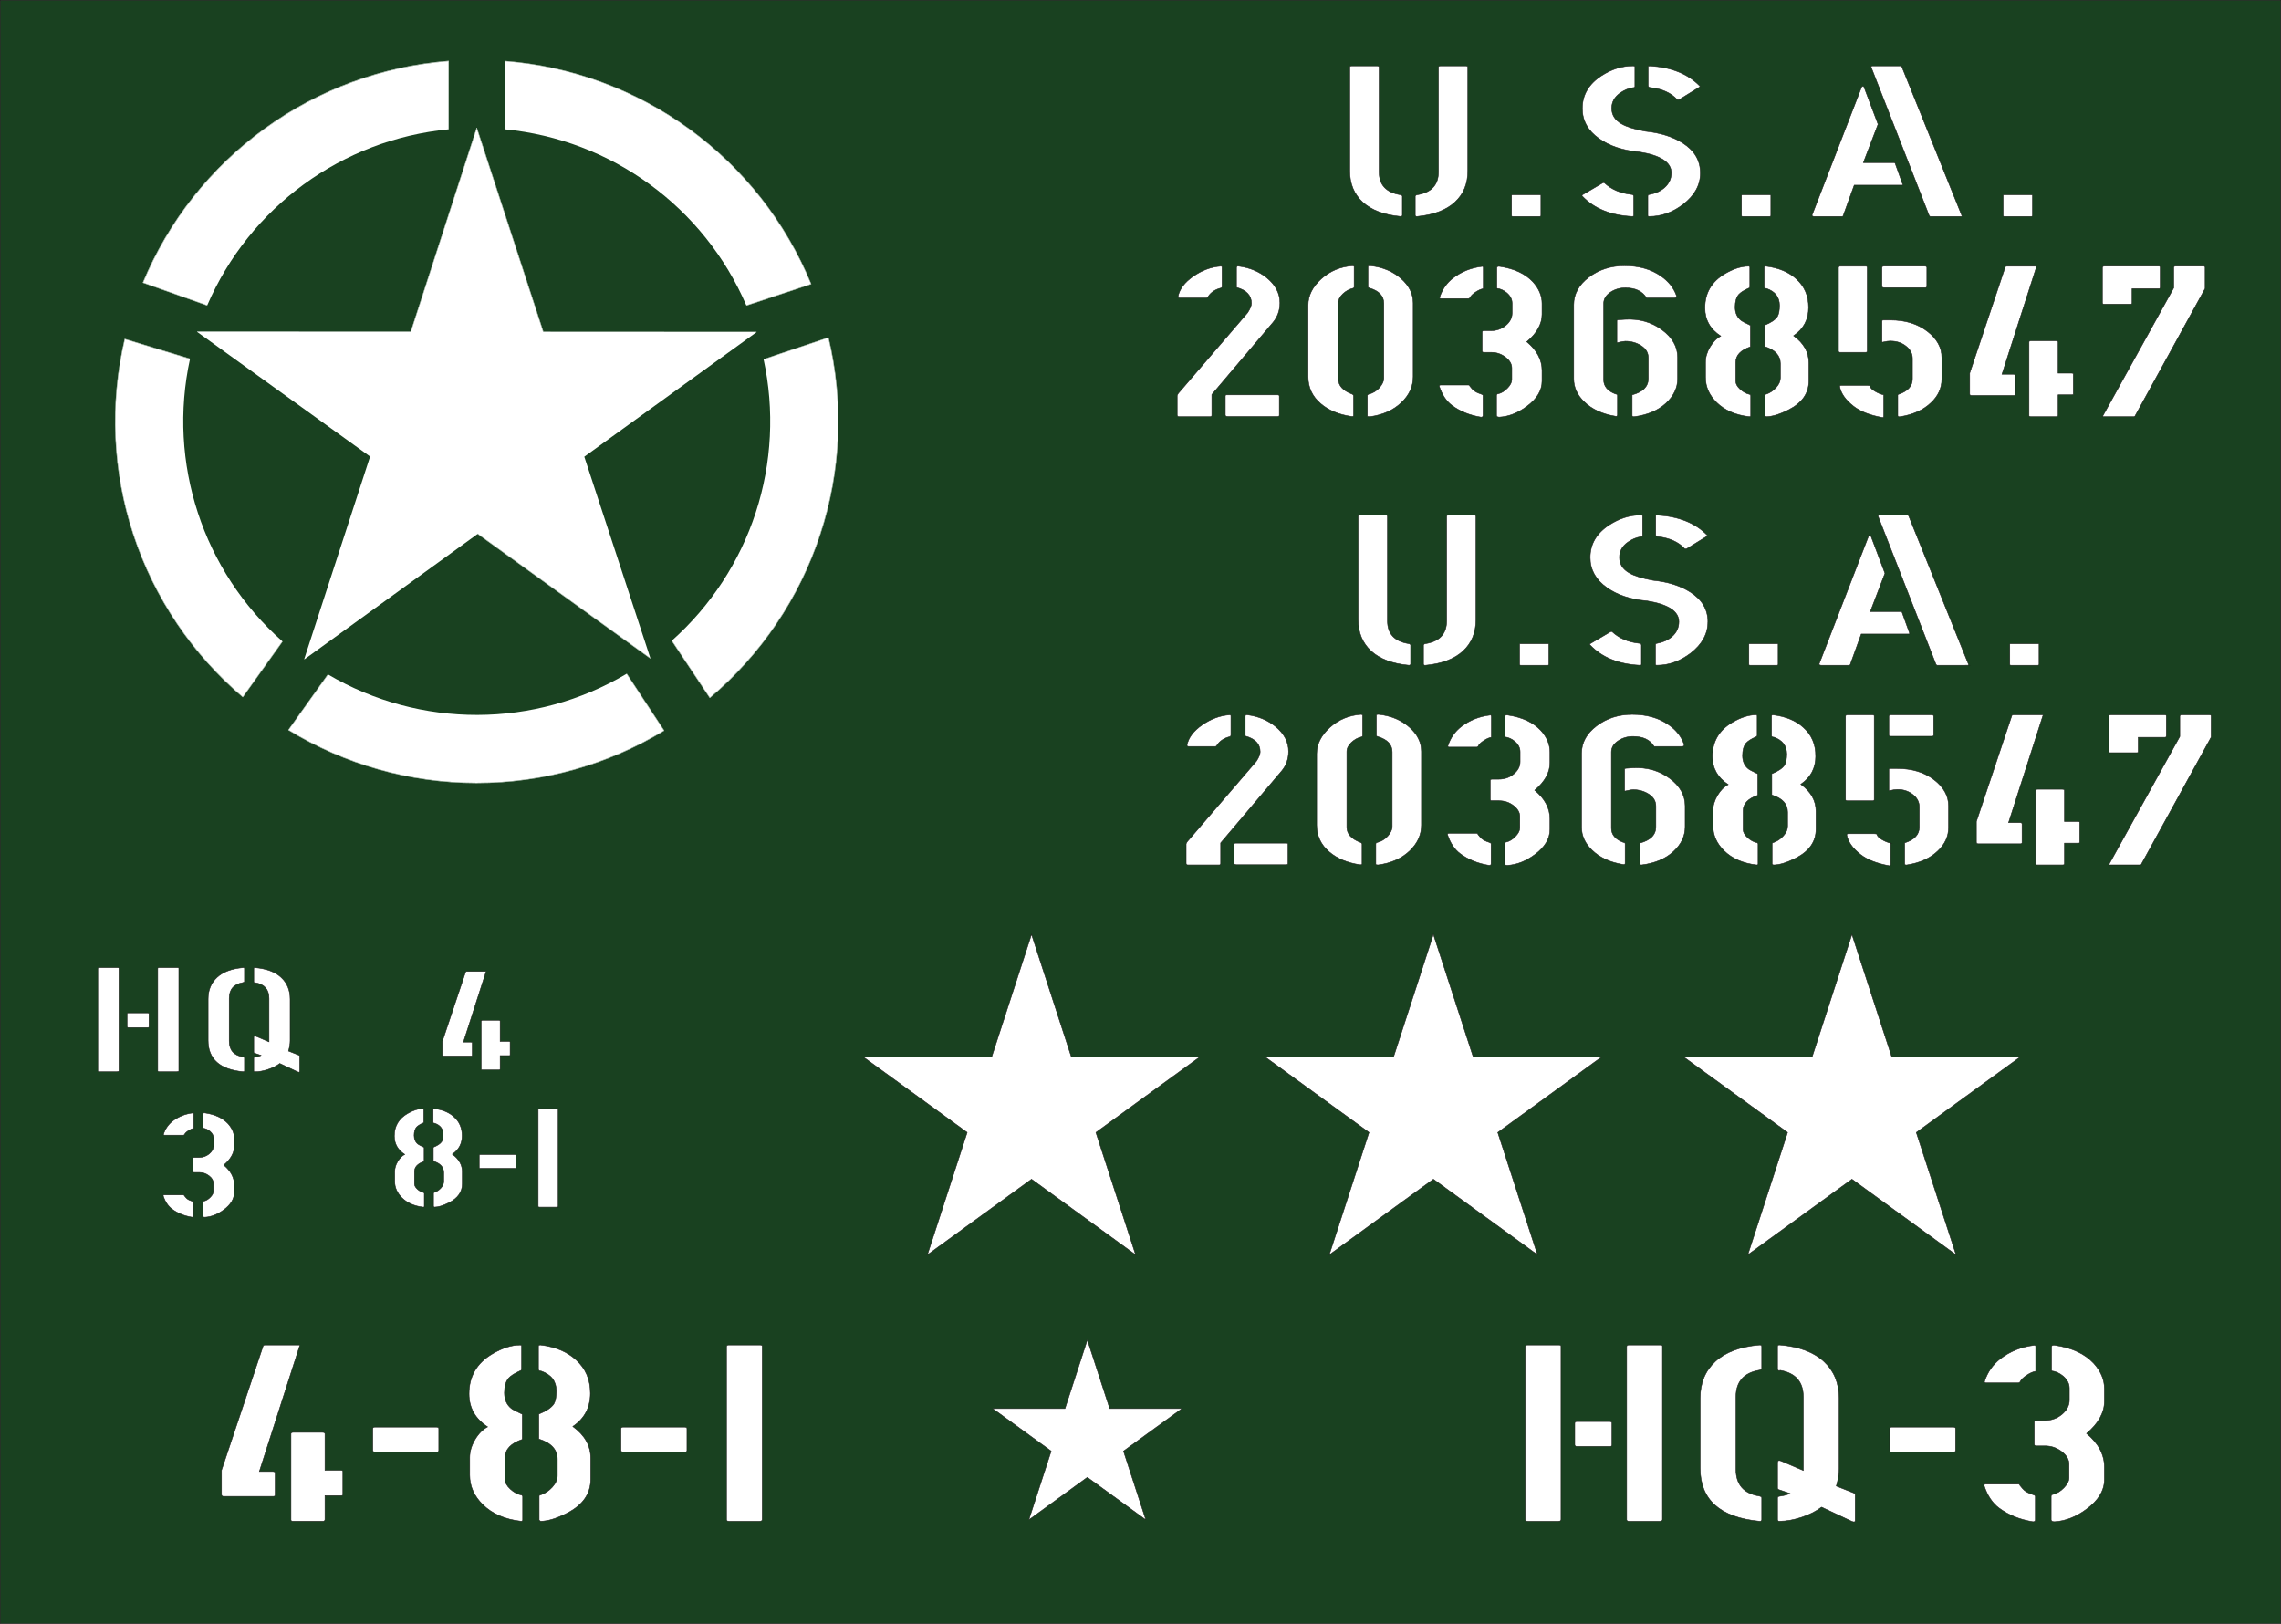
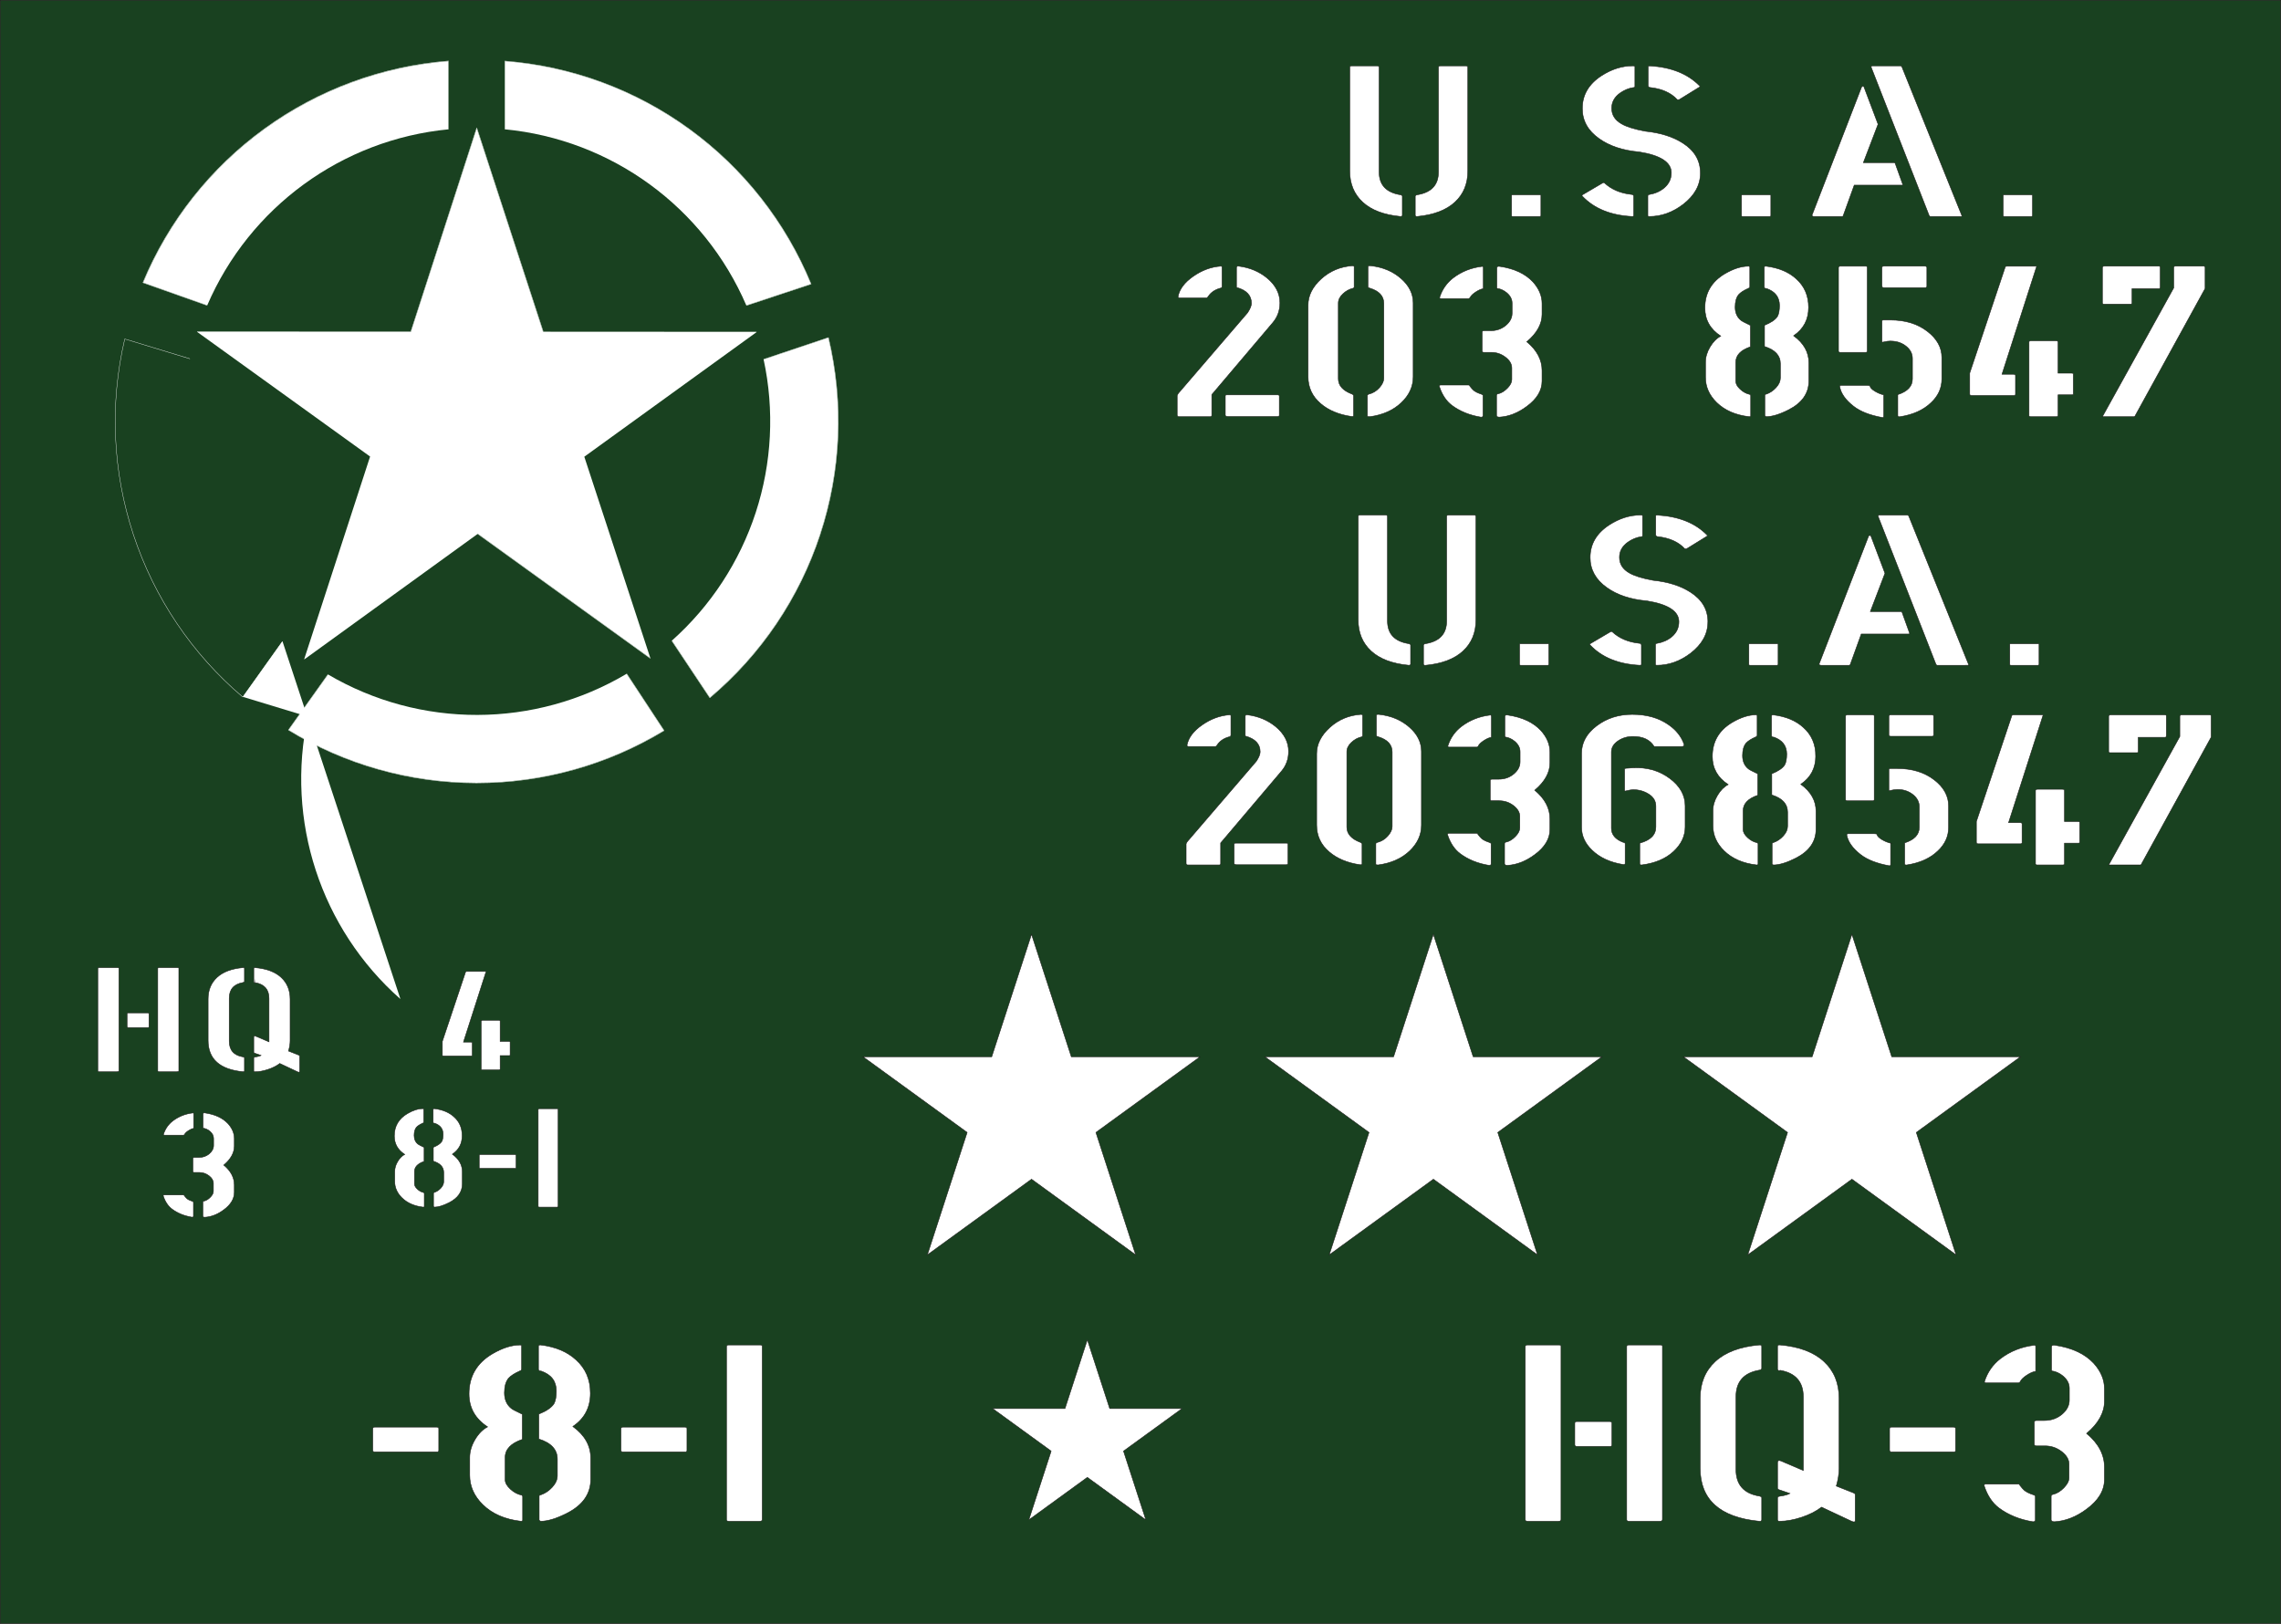
<svg xmlns="http://www.w3.org/2000/svg" id="Layer_2" data-name="Layer 2" viewBox="0 0 996.67 709.51">
  <rect x="0" y="0" width="996.67" height="709.51" fill="#808080" stroke="none" />
  <defs>
    <style>
      .cls-1 {
        stroke-linejoin: bevel;
      }

      .cls-1, .cls-2, .cls-3 {
        stroke: #1a1a18;
        stroke-width: .22px;
      }

      .cls-1, .cls-4, .cls-3 {
        fill: #fff;
      }

      .cls-2 {
        fill: #194120;
      }

      .cls-2, .cls-3 {
        stroke-miterlimit: 22.93;
      }

      .cls-3 {
        fill-rule: evenodd;
      }
    </style>
  </defs>
  <g id="Layer_1-2" data-name="Layer 1">
    <rect class="cls-2" x=".11" y=".11" width="996.45" height="709.3" />
    <g>
-       <path class="cls-3" d="M128.18,625.89h12.77c.7,0,1.05.22,1.05.66v15.91h6.91c.6,0,.9.15.9.44v10.31c0,.22-.25.33-.75.33h-7.06v10.42c0,.51-.3.77-.9.77h-13.07c-.6,0-.9-.18-.9-.55v-37.64c0-.44.35-.66,1.05-.66h0ZM96.79,653.1v-10.66l18.18-54.3c.1-.29.4-.44.9-.44h14.87c.3,0,.35.18.15.55l-17.57,54.75h5.86c.7,0,1.05.22,1.05.66v9.55c0,.44-.25.66-.75.66h-21.78c-.6,0-.9-.26-.9-.77Z" />
      <path class="cls-3" d="M162.88,633.68v-9.33c0-.51.3-.77.9-.77h26.89c.7,0,1.05.22,1.05.66v9.55c0,.44-.25.66-.75.66h-27.19c-.6,0-.9-.26-.9-.77Z" />
      <path class="cls-3" d="M257.96,608.81c0,6.22-2.55,11.05-7.66,14.5,5.21,3.8,7.81,8.41,7.81,13.84v9.24c0,6.36-3.45,11.3-10.36,14.83-4.61,2.34-8.46,3.51-11.57,3.51l-.6-.44v-10.55c0-.29.25-.48.75-.55,1.9-.66,3.58-1.79,5.03-3.4,1.45-1.61,2.18-3.26,2.18-4.96v-7.24c0-4.17-2.7-7.11-8.11-8.8v-10.88c3.3-1.32,5.51-2.82,6.61-4.5.7-1.24,1.05-3.11,1.05-5.6,0-4.26-2.2-7.15-6.61-8.69-.8,0-1.2-.26-1.2-.77v-10.11c0-.37.3-.55.9-.55,6.51.8,11.67,2.96,15.47,6.47,4.21,3.75,6.31,8.61,6.31,14.63h0ZM228.22,617.97v10.99c-5.01,1.7-7.51,4.33-7.51,7.94v9.67c0,1.32.75,2.69,2.25,4.08,1.5,1.39,3.1,2.27,4.81,2.63.4.07.6.33.6.77v10.24c0,.29-.25.44-.75.44-7.01-.8-12.57-3.24-16.67-7.26-3.81-3.75-5.71-8.03-5.71-12.87v-7.7c0-2.65.78-5.27,2.33-7.88,1.55-2.6,3.38-4.44,5.48-5.54-5.41-3.53-8.11-8.34-8.11-14.43,0-7.63,3.4-13.46,10.21-17.48,4.41-2.58,8.46-3.86,12.17-3.86.4,0,.6.18.6.55v9.91c0,.44-.25.73-.75.88-2.3,1.02-3.96,2.08-4.96,3.18-1.2,1.46-1.8,3.6-1.8,6.38,0,2.94,1,5.21,3,6.82.4.37,2,1.21,4.81,2.54Z" />
      <path class="cls-3" d="M271.33,633.68v-9.33c0-.51.3-.77.9-.77h26.89c.7,0,1.05.22,1.05.66v9.55c0,.44-.25.66-.75.66h-27.19c-.6,0-.9-.26-.9-.77Z" />
      <path class="cls-3" d="M332.01,664.73h-13.52c-.7,0-1.05-.22-1.05-.66v-75.6c0-.51.3-.77.9-.77h13.82c.6,0,.9.18.9.55v75.71c0,.51-.35.77-1.05.77Z" />
      <path class="cls-3" d="M681.03,664.73h-13.52c-.7,0-1.05-.22-1.05-.66v-75.6c0-.51.3-.77.9-.77h13.82c.6,0,.9.18.9.55v75.71c0,.51-.35.77-1.05.77h0ZM688.09,631.26v-9.33c0-.51.3-.77.9-.77h14.27c.7,0,1.05.22,1.05.66v9.55c0,.44-.25.66-.75.66h-14.57c-.6,0-.9-.26-.9-.77h0ZM725.34,664.73h-13.52c-.7,0-1.05-.22-1.05-.66v-75.6c0-.51.3-.77.9-.77h13.82c.6,0,.9.18.9.55v75.71c0,.51-.35.77-1.05.77Z" />
      <path class="cls-3" d="M768.72,598.71c-6.81,1.17-10.21,5.05-10.21,11.67v31.67c0,6.67,3.4,10.57,10.21,11.67.7.15,1.05.4,1.05.77v9.58c0,.51-.35.73-1.05.66-17.22-1.68-25.84-9.42-25.84-23.22v-30.58c0-6.6,2.2-11.94,6.61-16.02,4.41-4.08,10.82-6.47,19.23-7.21.7-.07,1.05.15,1.05.66v9.58c0,.37-.35.62-1.05.77h0ZM777.73,598.78v.22c-.7-.07-1.05-.35-1.05-.79v-9.84c0-.53.35-.75,1.05-.68,8.41.73,14.82,3.15,19.23,7.24,4.41,4.08,6.61,9.45,6.61,16.07v30.72c0,2.29-.4,4.83-1.2,7.63l7.51,2.98c.5.22.75.48.75.77v11.28c0,.73-.55.84-1.65.33l-13.07-6.14c-2.3,1.79-5.21,3.27-8.71,4.43-3.5,1.15-6.66,1.72-9.46,1.72-.7.07-1.05-.15-1.05-.66v-9.51c0-.44.35-.69,1.05-.77,2-.27,3.45-.68,4.36-1.19l-4.51-1.54c-.6-.15-.9-.4-.9-.77v-11.14c0-.8.4-1.1,1.2-.88l10.06,4.28v-32.15c0-6.58-3.4-10.46-10.21-11.63Z" />
      <path class="cls-3" d="M825.64,633.68v-9.33c0-.51.3-.77.9-.77h26.89c.7,0,1.05.22,1.05.66v9.55c0,.44-.25.66-.75.66h-27.19c-.6,0-.9-.26-.9-.77Z" />
      <path class="cls-3" d="M889.48,588.36c0-.37-.2-.55-.6-.55-5.61.66-10.56,2.63-14.87,5.93-3.3,2.56-5.61,5.89-6.91,9.98,0,.37.25.55.75.55h13.97c.4,0,.7-.18.9-.55.4-.88,1.35-1.81,2.85-2.8,1.5-.99,2.8-1.55,3.91-1.7v-10.86h0ZM896.39,599.04v-10.46c0-.66.5-.91,1.5-.77,7.41,1.1,13.07,3.73,16.97,7.92,3.1,3.44,4.66,7.13,4.66,11.08v5.5c0,4.97-2.6,9.67-7.81,14.06,5.21,4.32,7.81,9.24,7.81,14.72v5.39c0,4.83-2.6,9.14-7.81,12.97-4.51,3.36-9.16,5.19-13.97,5.49-1,0-1.5-.29-1.5-.88v-10.2c0-.51.3-.8.9-.88,1.6-.37,3.15-1.32,4.66-2.85,1.5-1.54,2.25-3,2.25-4.39v-5.93c0-2.05-1.08-3.9-3.23-5.54-2.15-1.65-4.58-2.47-7.29-2.47h-3.76c-.6,0-.9-.26-.9-.77v-9.66c0-.44.35-.66,1.05-.66h3.3c3,0,5.58-.9,7.74-2.69,2.15-1.81,3.23-3.88,3.23-6.24v-5.18c0-1.98-.9-3.73-2.7-5.29-1.6-1.32-3.3-2.08-5.11-2.3h0ZM889.33,664.18c0,.51-.35.77-1.05.77-5.81-.95-10.76-2.96-14.87-6.03-2.9-2.19-5.06-5.45-6.46-9.77,0-.44.25-.66.75-.66h13.97c.6,0,.9.18.9.55.8,1.02,1.45,1.76,1.95,2.19.9.73,2.15,1.35,3.76,1.87.7.22,1.05.48,1.05.77v10.31Z" />
      <polygon class="cls-1" points="475.11 585.42 484.88 615.49 516.49 615.49 490.91 634.07 500.68 664.14 475.11 645.55 449.53 664.14 459.3 634.07 433.72 615.49 465.34 615.49 475.11 585.42" />
    </g>
    <g>
      <g>
        <path class="cls-4" d="M143.26,294.75l.06.04-.04.06s-.04-.02-.06-.04l.04-.07Z" />
        <path class="cls-4" d="M273.92,294.52s-.04.03-.06.04l-.04-.06.06-.04.04.06Z" />
      </g>
      <g>
        <path class="cls-4" d="M293.63,280.01l.04.06s-.04.03-.05.04l-.05-.06.06-.04Z" />
        <path class="cls-4" d="M333.81,157.03l-.06.02-.02-.07.07-.02s0,.05.01.07Z" />
      </g>
      <g>
-         <path class="cls-4" d="M90.41,133.36l.07.02-.03.07-.07-.03s.02-.04.03-.06Z" />
        <path class="cls-4" d="M196.04,56.43h-.08v-.07s.05,0,.07,0v.08Z" />
      </g>
      <g>
        <path class="cls-4" d="M82.89,156.75l.08.02-.02.07-.07-.02s0-.05.01-.07Z" />
        <path class="cls-4" d="M123.4,280.34l-.05.06s-.04-.03-.05-.05l.04-.05.06.04Z" />
      </g>
      <g>
        <path class="cls-4" d="M220.59,56.36s.05,0,.07,0v.07h-.08v-.08Z" />
        <path class="cls-4" d="M326.27,133.46l-.07.03-.02-.07.06-.02s.02.04.03.06Z" />
      </g>
      <path class="cls-4" d="M196.04,26.73s-.06,0-.08,0c-29,2.28-56.78,12.51-80.33,29.59s-41.9,40.3-53.08,67.15c-.01.03-.02.05-.04.08l-.07-.04-.07-.03c11.18-26.91,29.57-50.18,53.17-67.3,23.59-17.11,51.42-27.35,80.48-29.62v.08s.01.07.01.07Z" />
      <path class="cls-4" d="M106.14,304.54l-.05.06-.05.06c-22.18-18.83-38.72-43.38-47.83-71.02-9.11-27.63-10.41-57.21-3.78-85.53h.07s.08.03.08.03c0,.03-.01.05-.02.08-6.61,28.28-5.3,57.81,3.8,85.38,9.09,27.58,25.59,52.09,47.73,70.89.02.01.04.04.06.05Z" />
      <path class="cls-4" d="M354.51,124.1l-.07.03-.07.03s-.02-.05-.03-.07c-11.11-27.02-29.46-50.38-53.08-67.58-23.62-17.2-51.49-27.48-80.6-29.77-.03,0-.05,0-.08,0v-.08s0-.07,0-.07c29.18,2.27,57.11,12.58,80.77,29.81,23.65,17.23,42.04,40.64,53.15,67.71Z" />
      <path class="cls-4" d="M358.44,233.58c-9.16,27.84-25.85,52.53-48.25,71.42l-.05-.06-.05-.06s.04-.04.06-.06c22.35-18.86,38.99-43.51,48.14-71.28,9.15-27.78,10.4-57.5,3.63-85.95,0-.03-.01-.06-.02-.08h.07s.08-.04.08-.04c6.8,28.5,5.55,58.28-3.61,86.11Z" />
      <path class="cls-4" d="M290.22,319.33c-24.7,14.97-53.02,22.88-81.91,22.88-.08,0-.17,0-.26,0-28.97-.04-57.36-8.05-82.09-23.15l.04-.06.04-.07s.05.03.07.04c24.7,15.06,53.03,23.04,81.95,23.09h.26c28.84,0,57.1-7.89,81.77-22.82.02-.01.04-.03.06-.04l.04.06.04.07Z" />
      <polygon class="cls-4" points="237.47 145 237.39 145.02 237.32 145.04 208.31 56.09 208.24 55.87 208.31 55.85 208.39 55.83 237.45 144.94 237.47 145" />
      <polygon class="cls-4" points="208.39 55.87 208.31 56.09 179.55 145.01 179.47 144.99 179.4 144.97 179.43 144.91 208.24 55.83 208.31 55.85 208.39 55.87" />
      <g>
        <polygon class="cls-4" points="255.31 199.57 255.27 199.6 255.23 199.54 255.3 199.52 255.31 199.57" />
        <polygon class="cls-4" points="284.16 287.61 284.11 287.68 284.04 287.7 283.96 287.46 284.16 287.61" />
      </g>
      <polygon class="cls-4" points="284.16 287.61 284.11 287.68 284.07 287.73 208.66 233.34 208.61 233.3 208.66 233.24 208.7 233.17 283.96 287.46 284.16 287.61" />
      <g>
        <polygon class="cls-4" points="161.8 199.47 161.75 199.53 161.71 199.49 161.73 199.44 161.8 199.47" />
        <polygon class="cls-4" points="179.47 144.91 179.47 144.99 179.4 144.97 179.43 144.91 179.47 144.91" />
      </g>
      <g>
        <polygon class="cls-4" points="161.8 199.47 161.75 199.53 161.71 199.49 161.73 199.44 161.8 199.47" />
        <polygon class="cls-4" points="208.7 233.3 208.66 233.34 208.61 233.3 208.66 233.24 208.7 233.3" />
      </g>
      <g>
        <polygon class="cls-4" points="237.45 144.94 237.47 145 237.39 145.02 237.39 144.94 237.45 144.94" />
        <polygon class="cls-4" points="255.31 199.57 255.27 199.6 255.23 199.54 255.3 199.52 255.31 199.57" />
      </g>
      <rect class="cls-4" x="220.51" y="26.65" width=".15" height="29.78" />
-       <polygon class="cls-4" points="196.11 56.43 195.96 56.43 195.96 56.36 195.95 26.74 195.95 26.66 196.11 26.66 196.11 56.43" />
      <polygon class="cls-4" points="82.99 156.69 82.96 156.77 82.94 156.84 82.87 156.82 54.56 148.21 54.48 148.19 54.51 148.12 54.53 148.05 82.99 156.69" />
      <g>
        <path class="cls-4" d="M90.41,133.36l-27.86-9.88c11.18-26.86,29.52-50.08,53.08-67.15s51.33-27.31,80.33-29.59v29.62s0,.07,0,.07h.08v.07c-46.59,4.48-87.02,33.98-105.52,76.98l-.07-.03.03-.07-.07-.02Z" />
        <polygon class="cls-4" points="90.48 133.38 90.45 133.45 90.42 133.52 62.41 123.6 62.44 123.52 62.46 123.45 62.55 123.48 90.41 133.36 90.48 133.38" />
      </g>
      <polygon class="cls-4" points="362 147.56 361.93 147.58 333.81 157.03 333.74 157.05 333.72 156.98 333.69 156.9 361.95 147.42 361.98 147.49 362 147.56" />
      <polygon class="cls-4" points="354.47 124.2 326.23 133.56 326.2 133.49 326.18 133.42 326.24 133.4 354.34 124.09 354.42 124.06 354.44 124.13 354.47 124.2" />
      <polygon class="cls-4" points="290.25 319.21 290.18 319.26 290.13 319.3 290.08 319.23 273.86 294.55 273.82 294.5 273.88 294.45 273.94 294.41 290.25 319.21" />
      <polygon class="cls-4" points="310.2 304.89 310.14 304.93 310.08 304.97 293.51 280.09 293.57 280.05 293.63 280.01 293.67 280.07 310.16 304.82 310.2 304.89" />
      <g>
-         <path class="cls-4" d="M123.45,280.28l-.05.06-.06-.04-.04.05-17.21,24.14c-22.13-18.8-38.63-43.31-47.73-70.89-9.09-27.58-10.41-57.1-3.8-85.38l28.31,8.61.07.02.02-.07h.07c-9.92,45.42,5.56,92.75,40.41,123.51Z" />
+         <path class="cls-4" d="M123.45,280.28l-.05.06-.06-.04-.04.05-17.21,24.14l28.31,8.61.07.02.02-.07h.07c-9.92,45.42,5.56,92.75,40.41,123.51Z" />
        <polygon class="cls-4" points="123.46 280.39 106.16 304.64 106.09 304.59 106.04 304.55 106.09 304.49 123.3 280.35 123.33 280.3 123.4 280.34 123.46 280.39" />
      </g>
      <g>
        <polygon class="cls-4" points="330.57 145.13 255.31 199.57 255.3 199.52 255.23 199.54 255.27 199.6 255.31 199.57 284.19 287.65 284.11 287.68 284.16 287.61 283.96 287.46 208.7 233.17 208.66 233.24 208.61 233.3 208.66 233.34 133.03 288.09 132.92 288.01 161.71 199.49 161.75 199.53 161.8 199.47 161.73 199.44 161.71 199.49 86.1 145 86.14 144.87 179.43 144.91 179.4 144.97 179.47 144.99 179.55 145.01 208.31 56.09 237.32 145.04 237.39 145.02 237.47 145 237.45 144.94 330.53 144.99 330.57 145.13" />
        <path class="cls-4" d="M220.58,56.5v-.07h.08v-29.69c29.12,2.29,56.99,12.57,80.6,29.77,23.62,17.2,41.96,40.56,53.08,67.58l-28.1,9.31-.06.02.02.07-.07.03c-18.49-43.02-58.94-72.54-105.55-77.02Z" />
        <path class="cls-4" d="M358.3,233.53c-9.15,27.77-25.79,52.43-48.14,71.28l-16.49-24.75-.04-.06-.06.04-.05-.06c16.97-15.09,29.67-34.48,36.71-56.07,7.04-21.59,8.22-44.73,3.41-66.93h.08s.02.06.02.06l.06-.02,28.12-9.45c6.77,28.45,5.52,58.17-3.63,85.95Z" />
        <path class="cls-4" d="M273.86,294.55l16.22,24.68c-24.67,14.93-52.93,22.82-81.77,22.82h-.26c-28.92-.05-57.25-8.03-81.95-23.09l17.18-24.1.04-.06-.06-.04.04-.06c40.32,23.71,90.34,23.59,130.54-.3l.04.07-.06.04.04.06Z" />
        <polygon class="cls-4" points="143.33 294.79 143.28 294.86 126.11 318.96 126.06 319.03 126 318.99 125.94 318.94 143.2 294.71 143.26 294.75 143.33 294.79" />
      </g>
    </g>
    <g>
      <path class="cls-3" d="M210.82,445.81h7.13c.39,0,.59.12.59.37v8.89h3.86c.34,0,.5.08.5.25v5.76c0,.12-.14.18-.42.18h-3.94v5.82c0,.29-.17.43-.5.43h-7.3c-.34,0-.5-.1-.5-.31v-21.02c0-.25.2-.37.59-.37h0ZM193.28,461.01v-5.96l10.15-30.33c.06-.16.22-.25.5-.25h8.31c.17,0,.2.1.08.31l-9.82,30.58h3.27c.39,0,.59.12.59.37v5.33c0,.25-.14.37-.42.37h-12.17c-.34,0-.5-.14-.5-.43Z" />
      <path class="cls-3" d="M201.93,496.24c0,3.47-1.43,6.17-4.28,8.1,2.91,2.12,4.36,4.7,4.36,7.73v5.16c0,3.55-1.93,6.31-5.79,8.28-2.57,1.31-4.73,1.96-6.46,1.96l-.34-.25v-5.89c0-.16.14-.27.42-.31,1.06-.37,2-1,2.81-1.9.81-.9,1.22-1.82,1.22-2.77v-4.05c0-2.33-1.51-3.97-4.53-4.91v-6.08c1.85-.74,3.08-1.57,3.69-2.51.39-.69.59-1.74.59-3.13,0-2.38-1.23-3.99-3.69-4.85-.45,0-.67-.14-.67-.43v-5.65c0-.2.17-.31.5-.31,3.64.45,6.52,1.65,8.64,3.62,2.35,2.09,3.52,4.81,3.52,8.17h0ZM185.31,501.36v6.14c-2.8.95-4.2,2.42-4.2,4.43v5.4c0,.74.42,1.5,1.26,2.28.84.78,1.73,1.27,2.68,1.47.22.04.34.18.34.43v5.72c0,.16-.14.25-.42.25-3.92-.45-7.02-1.81-9.31-4.06-2.13-2.09-3.19-4.48-3.19-7.19v-4.3c0-1.48.43-2.94,1.3-4.4.87-1.45,1.89-2.48,3.06-3.1-3.02-1.97-4.53-4.66-4.53-8.06,0-4.26,1.9-7.52,5.71-9.77,2.46-1.44,4.73-2.16,6.8-2.16.22,0,.34.1.34.31v5.54c0,.25-.14.41-.42.49-1.29.57-2.21,1.16-2.77,1.78-.67.82-1.01,2.01-1.01,3.57,0,1.64.56,2.91,1.68,3.81.22.2,1.12.67,2.68,1.42Z" />
      <path class="cls-3" d="M209.39,510.14v-5.21c0-.29.17-.43.5-.43h15.02c.39,0,.59.12.59.37v5.33c0,.25-.14.37-.42.37h-15.19c-.34,0-.5-.14-.5-.43Z" />
      <path class="cls-3" d="M243.29,527.48h-7.55c-.39,0-.59-.12-.59-.37v-42.23c0-.29.17-.43.5-.43h7.72c.34,0,.5.1.5.31v42.29c0,.29-.2.43-.59.43Z" />
    </g>
    <g>
      <path class="cls-3" d="M51.35,468.32h-7.99c-.41,0-.62-.13-.62-.39v-44.66c0-.3.18-.45.53-.45h8.16c.35,0,.53.11.53.32v44.72c0,.3-.21.45-.62.45h0ZM55.52,448.55v-5.51c0-.3.18-.45.53-.45h8.43c.41,0,.62.13.62.39v5.64c0,.26-.15.39-.44.39h-8.61c-.35,0-.53-.15-.53-.45h0ZM77.53,468.32h-7.99c-.41,0-.62-.13-.62-.39v-44.66c0-.3.18-.45.53-.45h8.16c.36,0,.53.11.53.32v44.72c0,.3-.21.45-.62.45Z" />
      <path class="cls-3" d="M106.19,429.33c-4.02.69-6.03,2.98-6.03,6.89v18.71c0,3.94,2.01,6.24,6.03,6.89.41.09.62.24.62.45v5.66c0,.3-.21.43-.62.39-10.17-.99-15.26-5.56-15.26-13.72v-18.06c0-3.9,1.3-7.05,3.9-9.46,2.6-2.41,6.39-3.82,11.36-4.26.41-.04.62.09.62.39v5.66c0,.22-.21.37-.62.45h0ZM111.51,429.37v.13c-.41-.04-.62-.21-.62-.46v-5.81c0-.31.21-.44.62-.4,4.97.43,8.76,1.86,11.36,4.28,2.6,2.41,3.9,5.58,3.9,9.5v18.15c0,1.35-.24,2.85-.71,4.5l4.44,1.76c.3.13.44.28.44.45v6.67c0,.43-.33.5-.98.19l-7.72-3.63c-1.36,1.06-3.08,1.93-5.15,2.61-2.07.68-3.93,1.02-5.59,1.02-.41.04-.62-.09-.62-.39v-5.62c0-.26.21-.41.62-.45,1.18-.16,2.04-.4,2.57-.7l-2.66-.91c-.35-.09-.53-.24-.53-.45v-6.58c0-.48.24-.65.71-.52l5.95,2.53v-18.99c0-3.89-2.01-6.18-6.03-6.87Z" />
      <path class="cls-3" d="M84.62,486.63c0-.22-.12-.32-.35-.32-3.31.39-6.24,1.56-8.78,3.5-1.95,1.51-3.31,3.48-4.08,5.9,0,.22.15.32.44.32h8.25c.24,0,.41-.11.53-.32.24-.52.8-1.07,1.69-1.65.89-.58,1.66-.92,2.31-1v-6.42h0ZM88.71,492.94v-6.18c0-.39.3-.54.89-.45,4.38.65,7.72,2.2,10.03,4.68,1.83,2.03,2.75,4.21,2.75,6.55v3.25c0,2.94-1.54,5.71-4.61,8.31,3.08,2.55,4.61,5.46,4.61,8.7v3.19c0,2.85-1.54,5.4-4.61,7.66-2.66,1.99-5.41,3.07-8.25,3.24-.59,0-.89-.17-.89-.52v-6.03c0-.3.18-.48.53-.52.95-.22,1.86-.78,2.75-1.69.89-.91,1.33-1.77,1.33-2.59v-3.5c0-1.21-.64-2.3-1.91-3.27-1.27-.97-2.71-1.46-4.3-1.46h-2.22c-.35,0-.53-.15-.53-.45v-5.7c0-.26.21-.39.62-.39h1.95c1.77,0,3.3-.53,4.57-1.59,1.27-1.07,1.91-2.29,1.91-3.68v-3.06c0-1.17-.53-2.2-1.6-3.12-.95-.78-1.95-1.23-3.02-1.36h0ZM84.54,531.42c0,.3-.21.45-.62.45-3.43-.56-6.36-1.75-8.78-3.57-1.72-1.3-2.99-3.22-3.82-5.77,0-.26.15-.39.44-.39h8.25c.35,0,.53.11.53.32.47.6.86,1.04,1.15,1.3.53.43,1.27.8,2.22,1.1.41.13.62.28.62.45v6.09Z" />
    </g>
    <g>
      <path class="cls-3" d="M602.6,29.35v45.8c0,5.64,3.08,8.95,9.24,9.95.6.12.9.34.9.66v8.26c0,.44-.3.62-.9.56-7.19-.69-12.66-2.77-16.42-6.25-3.76-3.47-5.65-8.01-5.65-13.65V29.35c0-.38.26-.56.77-.56h11.29c.51,0,.77.19.77.56h0ZM628.52,29.35c0-.38.26-.56.77-.56h11.29c.51,0,.77.19.77.56v45.34c0,5.64-1.88,10.19-5.65,13.65-3.76,3.48-9.24,5.56-16.42,6.25-.6.06-.9-.12-.9-.56v-8.26c0-.31.3-.53.9-.66,6.16-1,9.24-4.31,9.24-9.95V29.35Z" />
      <path class="cls-3" d="M672.79,94.59h-11.81c-.34,0-.51-.12-.51-.37v-8.81c0-.19.13-.28.38-.28h11.93c.34,0,.51.09.51.28v8.81c0,.25-.17.37-.51.37Z" />
      <path class="cls-3" d="M742.98,75.61c0,5.25-2.52,9.83-7.57,13.72-4.62,3.51-9.54,5.26-14.76,5.26-.43,0-.64-.09-.64-.28v-8.56c0-.5.21-.75.64-.75,2.57-.44,4.75-1.41,6.54-2.91,2.05-1.77,3.08-3.95,3.08-6.58,0-4.58-4.66-7.62-13.99-9.12-7.19-.62-13.05-2.58-17.58-5.83-4.88-3.45-7.31-7.84-7.31-13.17,0-5.89,2.78-10.65,8.34-14.28,4.45-2.89,9.03-4.33,13.73-4.33.6,0,.9.12.9.37v8.65c0,.31-.26.47-.77.47-1.97.31-3.85,1.09-5.65,2.34-2.48,1.75-3.72,3.98-3.72,6.67,0,2.95,1.45,5.23,4.36,6.87,2.14,1.25,5.56,2.31,10.27,3.19,6.67.69,12.15,2.42,16.42,5.17,5.13,3.27,7.7,7.62,7.7,13.08h0ZM713.08,94.59c-9.32-.5-16.55-3.45-21.69-8.87-.09-.06-.13-.16-.13-.28s.04-.22.13-.28l8.98-5.28c.26-.12.47-.12.64,0,3.08,2.89,7.06,4.59,11.93,5.09.51,0,.81.25.9.75v8.59c0,.19-.26.28-.77.28h0ZM720.91,28.79c9.32.56,16.55,3.45,21.69,8.69.26.19.26.37,0,.56l-8.85,5.47c-.43.12-.73.12-.9,0-2.74-2.95-6.67-4.72-11.81-5.28-.51,0-.81-.25-.9-.75v-8.4c0-.19.26-.28.77-.28Z" />
      <path class="cls-3" d="M773.26,94.59h-11.81c-.34,0-.51-.12-.51-.37v-8.81c0-.19.13-.28.38-.28h11.93c.34,0,.51.09.51.28v8.81c0,.25-.17.37-.51.37Z" />
      <path class="cls-3" d="M857.05,94.59h-13.73c-.09-.06-.21-.19-.38-.37l-25.28-64.68c-.17-.5-.04-.75.38-.75h12.45c.17,0,.34.12.51.37l26.18,64.96c.09.31.04.47-.13.47h0ZM804.83,94.59h-12.19c-.6,0-.9-.19-.9-.56l21.69-56.05c.09-.19.26-.28.51-.28s.43.09.51.28l6.16,16.31-6.42,16.78h13.47c.09,0,.21.06.38.19l3.34,9.28c.09.25-.04.37-.39.37h-20.79l-4.88,13.5c-.09.12-.26.19-.51.19Z" />
      <path class="cls-3" d="M887.59,94.59h-11.81c-.34,0-.51-.12-.51-.37v-8.81c0-.19.13-.28.38-.28h11.93c.34,0,.51.09.51.28v8.81c0,.25-.17.37-.51.37Z" />
      <path class="cls-3" d="M536.03,172.53c-.43,0-.64.16-.64.47v8.34c0,.44.34.66,1.03.66h21.8c.51,0,.77-.19.77-.56v-8.43c0-.31-.26-.47-.77-.47h-22.19ZM533.98,116.78c0-.31-.21-.47-.64-.47-4.19.31-8.19,1.8-11.99,4.45-3.8,2.65-6.01,5.61-6.61,8.85,0,.37.21.56.64.56h11.8c.26,0,.51-.22.77-.66,1.2-1.81,3.04-3.03,5.51-3.65.34-.06.51-.34.51-.84v-8.24h0ZM540.27,116.97c0-.56.34-.78,1.03-.66,4.79.62,8.89,2.34,12.31,5.15,3.76,3.12,5.64,6.75,5.64,10.87,0,3.31-1.03,6.18-3.08,8.62l-26.68,31.48v8.99c0,.44-.21.66-.64.66h-13.72c-.51,0-.77-.25-.77-.75v-8.43c0-.19.17-.53.51-1.03l30.27-35.23c1.11-1.69,1.67-3.06,1.67-4.12,0-3.44-2.18-5.75-6.54-6.93v-8.62Z" />
      <path class="cls-3" d="M591.7,116.6c0-.31-.26-.47-.77-.47-5.3.37-9.85,2.3-13.66,5.76-3.8,3.47-5.71,7.29-5.71,11.48v31.2c0,4.75,1.84,8.68,5.51,11.8,3.42,2.94,7.91,4.81,13.47,5.62.6.06.9-.06.9-.37v-8.62c0-.37-.26-.66-.77-.84-3.93-1.5-5.9-3.72-5.9-6.65v-33.07c0-1.44.66-2.78,1.99-4.03,1.33-1.25,2.8-2.06,4.42-2.44.34-.06.51-.28.51-.66v-8.71h0ZM597.73,116.5c0-.31.38-.44,1.15-.37,5.22.56,9.62,2.39,13.21,5.5,3.59,3.11,5.39,6.68,5.39,10.76v32.23c0,4.33-1.75,8.12-5.26,11.41-3.51,3.29-8.08,5.31-13.72,6.06-.68,0-1.03-.09-1.03-.28v-8.93c0-.31.21-.53.64-.66,1.8-.44,3.33-1.37,4.62-2.81,1.28-1.45,1.92-2.83,1.92-4.14v-32.7c0-3.2-2.05-5.42-6.16-6.67-.51-.12-.77-.31-.77-.56v-8.84Z" />
      <path class="cls-3" d="M648.13,116.88c0-.31-.17-.47-.51-.47-4.79.56-9.02,2.25-12.7,5.06-2.82,2.19-4.79,5.03-5.9,8.53,0,.31.21.47.64.47h11.93c.34,0,.6-.16.77-.47.34-.75,1.15-1.55,2.44-2.39,1.28-.84,2.39-1.33,3.33-1.45v-9.28h0ZM654.03,126v-8.93c0-.56.43-.78,1.28-.66,6.33.94,11.16,3.19,14.49,6.76,2.65,2.94,3.98,6.09,3.98,9.46v4.7c0,4.25-2.22,8.26-6.67,12.01,4.45,3.69,6.67,7.89,6.67,12.57v4.61c0,4.12-2.22,7.81-6.67,11.07-3.85,2.87-7.82,4.43-11.93,4.68-.86,0-1.28-.25-1.28-.75v-8.71c0-.44.26-.69.77-.75,1.37-.31,2.69-1.12,3.98-2.44,1.28-1.31,1.92-2.56,1.92-3.75v-5.06c0-1.75-.92-3.33-2.76-4.73-1.84-1.41-3.91-2.11-6.22-2.11h-3.21c-.51,0-.77-.22-.77-.66v-8.24c0-.37.3-.56.9-.56h2.82c2.57,0,4.77-.77,6.61-2.3,1.84-1.55,2.76-3.31,2.76-5.32v-4.42c0-1.69-.77-3.19-2.31-4.51-1.37-1.12-2.82-1.78-4.36-1.97h0ZM648,181.62c0,.44-.3.66-.9.66-4.96-.81-9.19-2.53-12.7-5.15-2.48-1.87-4.32-4.65-5.52-8.34,0-.37.21-.56.64-.56h11.93c.51,0,.77.16.77.47.68.87,1.24,1.5,1.67,1.87.77.62,1.84,1.16,3.21,1.59.6.19.9.41.9.66v8.81Z" />
-       <path class="cls-3" d="M710.21,125.78c4.36,0,7.44,1.47,9.23,4.4h12.18c.77,0,1.07-.34.9-1.03-1.2-3.37-3.46-6.21-6.8-8.53-4.28-3-9.58-4.5-15.9-4.5-5.99,0-11.18,1.67-15.58,5.01-4.4,3.34-6.61,7.35-6.61,12.04v32.32c0,3.81,1.54,7.18,4.62,10.12,3.33,3.25,7.87,5.34,13.6,6.28.6.12.9-.06.9-.56v-8.53c0-.37-.3-.59-.9-.66-3.42-1.31-5.13-3.37-5.13-6.18v-33.35c0-1.94.96-3.56,2.89-4.87,1.92-1.31,4.13-1.97,6.61-1.97h0ZM710.21,149.11c-.6,0-1.67.19-3.21.56-.34.12-.51.03-.51-.28v-9.28c0-.19.17-.31.51-.37l2.95-.19c6.16-.37,11.54,1.12,16.16,4.5,4.62,3.37,6.93,7.43,6.93,12.18v9.18c0,4.06-1.71,7.67-5.13,10.82-3.42,3.15-8.04,5.11-13.85,5.86-.6.06-.9-.12-.9-.56v-8.99c4.7-1.25,7.05-3.62,7.05-7.12v-9.09c0-2.19-1.03-3.93-3.08-5.25-2.05-1.31-4.36-1.97-6.93-1.97Z" />
      <path class="cls-3" d="M790.24,134.33c0,5.31-2.18,9.43-6.54,12.38,4.45,3.25,6.67,7.18,6.67,11.82v7.89c0,5.43-2.95,9.65-8.85,12.66-3.93,2-7.23,3-9.88,3l-.51-.37v-9.01c0-.25.21-.41.64-.47,1.62-.56,3.06-1.53,4.3-2.9,1.24-1.37,1.86-2.78,1.86-4.23v-6.18c0-3.56-2.31-6.07-6.93-7.51v-9.29c2.82-1.12,4.7-2.4,5.64-3.84.6-1.06.9-2.65.9-4.78,0-3.64-1.88-6.11-5.64-7.42-.68,0-1.03-.22-1.03-.66v-8.63c0-.31.26-.47.77-.47,5.56.69,9.96,2.53,13.21,5.53,3.59,3.2,5.39,7.35,5.39,12.49h0ZM764.84,142.16v9.38c-4.28,1.45-6.41,3.7-6.41,6.78v8.26c0,1.12.64,2.3,1.92,3.48,1.28,1.19,2.65,1.94,4.1,2.25.34.06.51.28.51.66v8.74c0,.25-.21.37-.64.37-5.99-.69-10.73-2.76-14.24-6.2-3.25-3.2-4.87-6.85-4.87-10.99v-6.57c0-2.26.66-4.5,1.99-6.73,1.33-2.22,2.89-3.79,4.68-4.73-4.62-3.01-6.93-7.12-6.93-12.32,0-6.51,2.91-11.49,8.72-14.93,3.76-2.2,7.23-3.29,10.39-3.29.34,0,.51.16.51.47v8.46c0,.37-.21.62-.64.75-1.97.87-3.38,1.78-4.23,2.72-1.03,1.25-1.54,3.08-1.54,5.45,0,2.51.85,4.45,2.57,5.82.34.31,1.71,1.03,4.1,2.17Z" />
      <path class="cls-3" d="M815.12,153.98h-11.03c-.51,0-.77-.19-.77-.56v-36.44c0-.44.26-.66.77-.66h11.03c.51,0,.77.16.77.47v36.63c0,.37-.26.56-.77.56h0ZM822.3,125.01v-8.03c0-.45.26-.67.77-.67h17.96c.6,0,.9.19.9.58v8.21c0,.39-.21.58-.64.58h-18.21c-.51,0-.77-.22-.77-.67h0ZM826.15,149.01c-.94,0-2.05.16-3.33.47-.34.12-.51.03-.51-.28v-8.99c0-.19.17-.31.51-.37h3.21c6.41,0,11.76,1.62,16.03,4.89,4.28,3.25,6.41,7.1,6.41,11.54v9.31c0,4-1.58,7.48-4.75,10.42-3.33,3.2-7.87,5.23-13.6,6.11-.6.06-.9-.12-.9-.56v-9.12c4.28-1.37,6.41-3.65,6.41-6.85v-8.93c0-2.12-.94-3.92-2.82-5.4-1.88-1.47-4.1-2.2-6.67-2.2h0ZM823.07,172.53c-1.2-.25-2.46-.77-3.78-1.55-1.33-.78-2.07-1.55-2.24-2.3,0-.19-.34-.28-1.03-.28h-11.54c-.43,0-.64.16-.64.47.51,3,2.52,5.87,6.03,8.62,2.91,2.31,7.14,3.97,12.7,4.97.34,0,.51-.19.51-.56v-9.37Z" />
      <path class="cls-3" d="M887.46,148.92h10.9c.6,0,.9.19.9.56v13.58h5.9c.51,0,.77.12.77.37v8.81c0,.19-.21.28-.64.28h-6.03v8.9c0,.44-.26.66-.77.66h-11.16c-.51,0-.77-.16-.77-.47v-32.14c0-.37.3-.56.9-.56h0ZM860.65,172.15v-9.1l15.52-46.36c.09-.25.34-.37.77-.37h12.7c.26,0,.3.16.13.47l-15.01,46.75h5c.6,0,.9.19.9.56v8.15c0,.37-.21.56-.64.56h-18.6c-.51,0-.77-.22-.77-.66Z" />
      <path class="cls-3" d="M932.73,182.08h-14.11l31.17-56.28v-8.84c0-.44.26-.66.77-.66h12.18c.51,0,.77.16.77.47v9.31l-30.78,55.99h0ZM943.89,125.59c0,.37-.21.56-.64.56h-11.67v6.37c0,.25-.21.37-.64.37h-11.67c-.43,0-.64-.16-.64-.47v-15.46c0-.44.3-.66.9-.66h23.73c.43,0,.64.16.64.47v8.81Z" />
    </g>
    <g>
      <path class="cls-3" d="M606.25,225.65v45.67c0,5.62,3.07,8.93,9.21,9.92.6.12.9.34.9.65v8.24c0,.44-.3.62-.9.56-7.17-.69-12.62-2.76-16.38-6.23-3.75-3.46-5.63-7.99-5.63-13.62v-45.21c0-.37.26-.56.77-.56h11.26c.51,0,.77.19.77.56h0ZM632.1,225.65c0-.37.26-.56.77-.56h11.26c.51,0,.77.19.77.56v45.21c0,5.62-1.88,10.16-5.63,13.62-3.75,3.47-9.21,5.55-16.38,6.23-.6.06-.9-.12-.9-.56v-8.24c0-.31.3-.53.9-.65,6.14-1,9.21-4.3,9.21-9.92v-45.67Z" />
      <path class="cls-3" d="M676.24,290.7h-11.77c-.34,0-.51-.12-.51-.37v-8.79c0-.19.13-.28.38-.28h11.9c.34,0,.51.09.51.28v8.79c0,.25-.17.37-.51.37Z" />
      <path class="cls-3" d="M746.24,271.77c0,5.23-2.52,9.8-7.55,13.68-4.61,3.5-9.51,5.25-14.71,5.25-.43,0-.64-.09-.64-.28v-8.54c0-.5.21-.75.64-.75,2.56-.44,4.73-1.4,6.53-2.9,2.05-1.76,3.07-3.94,3.07-6.56,0-4.56-4.65-7.6-13.95-9.1-7.17-.62-13.01-2.57-17.53-5.81-4.86-3.44-7.29-7.82-7.29-13.13,0-5.87,2.77-10.62,8.32-14.24,4.44-2.88,9-4.32,13.69-4.32.6,0,.9.12.9.37v8.63c0,.31-.26.47-.77.47-1.96.31-3.84,1.09-5.63,2.34-2.47,1.74-3.71,3.97-3.71,6.65,0,2.94,1.45,5.22,4.35,6.85,2.13,1.25,5.54,2.31,10.24,3.18,6.65.69,12.11,2.41,16.38,5.16,5.12,3.26,7.68,7.6,7.68,13.04h0ZM716.42,290.7c-9.3-.5-16.51-3.44-21.62-8.85-.09-.06-.13-.16-.13-.28s.04-.22.13-.28l8.96-5.27c.26-.12.47-.12.64,0,3.07,2.88,7.04,4.58,11.9,5.08.51,0,.81.25.9.75v8.57c0,.19-.26.28-.77.28h0ZM724.23,225.09c9.3.56,16.51,3.44,21.62,8.66.26.19.26.37,0,.56l-8.83,5.45c-.43.12-.73.12-.9,0-2.73-2.94-6.65-4.7-11.77-5.27-.51,0-.81-.25-.9-.75v-8.38c0-.19.26-.28.77-.28Z" />
      <path class="cls-3" d="M776.43,290.7h-11.77c-.34,0-.51-.12-.51-.37v-8.79c0-.19.13-.28.38-.28h11.9c.34,0,.51.09.51.28v8.79c0,.25-.17.37-.51.37Z" />
      <path class="cls-3" d="M859.99,290.7h-13.69c-.09-.06-.21-.19-.38-.37l-25.21-64.49c-.17-.5-.04-.75.38-.75h12.41c.17,0,.34.12.51.37l26.1,64.77c.09.31.04.47-.13.47h0ZM807.91,290.7h-12.16c-.6,0-.9-.19-.9-.56l21.62-55.89c.09-.19.26-.28.51-.28s.43.09.51.28l6.14,16.26-6.4,16.73h13.44c.09,0,.21.06.38.19l3.33,9.25c.09.25-.04.37-.38.37h-20.73l-4.86,13.46c-.09.12-.26.19-.51.19Z" />
      <path class="cls-3" d="M890.44,290.7h-11.77c-.34,0-.51-.12-.51-.37v-8.79c0-.19.13-.28.38-.28h11.9c.34,0,.51.09.51.28v8.79c0,.25-.17.37-.51.37Z" />
      <path class="cls-3" d="M539.88,368.42c-.43,0-.64.16-.64.47v8.31c0,.44.34.65,1.02.65h21.74c.51,0,.77-.19.77-.56v-8.41c0-.31-.26-.47-.77-.47h-22.13ZM537.84,312.83c0-.31-.21-.47-.64-.47-4.18.31-8.16,1.79-11.96,4.44-3.79,2.65-5.99,5.59-6.59,8.83,0,.37.21.56.64.56h11.77c.26,0,.51-.22.77-.65,1.19-1.81,3.03-3.02,5.5-3.64.34-.06.51-.34.51-.84v-8.22h0ZM544.1,313.02c0-.56.34-.78,1.02-.65,4.77.62,8.87,2.34,12.28,5.14,3.75,3.11,5.63,6.73,5.63,10.84,0,3.3-1.02,6.17-3.07,8.59l-26.6,31.39v8.97c0,.44-.21.65-.64.65h-13.68c-.51,0-.77-.25-.77-.75v-8.41c0-.19.17-.53.51-1.03l30.18-35.13c1.11-1.68,1.66-3.05,1.66-4.11,0-3.43-2.17-5.73-6.52-6.91v-8.59Z" />
      <path class="cls-3" d="M595.39,312.65c0-.31-.26-.47-.77-.47-5.29.37-9.83,2.29-13.62,5.75-3.79,3.46-5.69,7.27-5.69,11.44v31.11c0,4.73,1.83,8.66,5.5,11.77,3.41,2.93,7.89,4.8,13.43,5.61.6.06.9-.06.9-.37v-8.59c0-.37-.26-.65-.77-.84-3.92-1.49-5.88-3.71-5.88-6.63v-32.98c0-1.43.66-2.77,1.98-4.02,1.32-1.25,2.79-2.06,4.41-2.43.34-.06.51-.28.51-.65v-8.69h0ZM601.4,312.55c0-.31.38-.44,1.15-.37,5.2.56,9.59,2.38,13.17,5.48,3.58,3.1,5.37,6.66,5.37,10.73v32.14c0,4.31-1.75,8.1-5.24,11.38-3.5,3.29-8.06,5.29-13.68,6.04-.68,0-1.02-.09-1.02-.28v-8.91c0-.31.21-.53.64-.65,1.79-.44,3.33-1.37,4.6-2.8,1.28-1.45,1.92-2.82,1.92-4.13v-32.6c0-3.19-2.05-5.4-6.14-6.65-.51-.12-.77-.31-.77-.56v-8.81Z" />
      <path class="cls-3" d="M651.66,312.93c0-.31-.17-.47-.51-.47-4.77.56-8.99,2.24-12.66,5.04-2.81,2.18-4.77,5.01-5.88,8.5,0,.31.21.47.64.47h11.89c.34,0,.6-.16.77-.47.34-.75,1.15-1.54,2.43-2.38,1.28-.84,2.39-1.32,3.33-1.45v-9.25h0ZM657.54,322.02v-8.91c0-.56.43-.78,1.28-.65,6.31.93,11.13,3.18,14.45,6.74,2.64,2.93,3.96,6.07,3.96,9.44v4.69c0,4.24-2.22,8.24-6.65,11.97,4.43,3.67,6.65,7.86,6.65,12.53v4.59c0,4.11-2.22,7.79-6.65,11.04-3.84,2.86-7.8,4.42-11.89,4.67-.85,0-1.28-.25-1.28-.75v-8.69c0-.44.26-.69.77-.75,1.36-.31,2.69-1.12,3.96-2.43,1.28-1.31,1.92-2.55,1.92-3.74v-5.04c0-1.74-.92-3.32-2.75-4.72-1.83-1.4-3.9-2.1-6.2-2.1h-3.2c-.51,0-.77-.22-.77-.65v-8.22c0-.37.3-.56.9-.56h2.81c2.56,0,4.75-.76,6.59-2.29,1.83-1.54,2.75-3.3,2.75-5.31v-4.41c0-1.68-.77-3.18-2.3-4.5-1.36-1.12-2.81-1.78-4.35-1.96h0ZM651.53,377.48c0,.44-.3.65-.9.65-4.95-.81-9.17-2.52-12.66-5.14-2.47-1.87-4.31-4.64-5.5-8.31,0-.37.21-.56.64-.56h11.89c.51,0,.77.16.77.47.68.87,1.24,1.49,1.66,1.87.77.62,1.83,1.15,3.2,1.59.6.19.9.4.9.65v8.78Z" />
      <path class="cls-3" d="M713.56,321.8c4.35,0,7.42,1.46,9.21,4.39h12.15c.77,0,1.07-.34.9-1.03-1.19-3.36-3.45-6.2-6.78-8.5-4.26-2.99-9.55-4.48-15.86-4.48-5.97,0-11.15,1.67-15.54,5-4.39,3.33-6.59,7.33-6.59,12v32.23c0,3.8,1.53,7.16,4.6,10.09,3.33,3.24,7.84,5.33,13.56,6.26.6.12.9-.06.9-.56v-8.5c0-.37-.3-.59-.9-.65-3.41-1.31-5.12-3.36-5.12-6.17v-33.26c0-1.93.96-3.55,2.88-4.86,1.92-1.31,4.11-1.96,6.59-1.96h0ZM713.56,345.06c-.6,0-1.66.19-3.2.56-.34.12-.51.03-.51-.28v-9.25c0-.19.17-.31.51-.37l2.94-.19c6.14-.37,11.51,1.12,16.11,4.48,4.6,3.36,6.91,7.41,6.91,12.14v9.16c0,4.05-1.71,7.64-5.12,10.79-3.41,3.15-8.01,5.09-13.81,5.84-.6.06-.9-.12-.9-.56v-8.97c4.69-1.25,7.03-3.61,7.03-7.1v-9.06c0-2.18-1.02-3.92-3.07-5.23-2.05-1.31-4.35-1.96-6.91-1.96Z" />
      <path class="cls-3" d="M793.36,330.34c0,5.29-2.17,9.4-6.52,12.35,4.43,3.24,6.65,7.16,6.65,11.79v7.86c0,5.42-2.94,9.62-8.82,12.63-3.92,1.99-7.2,2.99-9.85,2.99l-.51-.37v-8.98c0-.25.21-.4.64-.47,1.62-.56,3.05-1.53,4.28-2.9,1.24-1.37,1.85-2.77,1.85-4.22v-6.17c0-3.55-2.3-6.06-6.91-7.49v-9.26c2.81-1.12,4.69-2.4,5.63-3.83.6-1.06.9-2.65.9-4.76,0-3.63-1.88-6.09-5.63-7.4-.68,0-1.02-.22-1.02-.65v-8.61c0-.31.26-.47.77-.47,5.54.69,9.93,2.52,13.17,5.51,3.58,3.19,5.37,7.33,5.37,12.46h0ZM768.04,338.14v9.36c-4.26,1.45-6.39,3.69-6.39,6.76v8.24c0,1.12.64,2.29,1.92,3.47,1.28,1.18,2.64,1.93,4.09,2.24.34.06.51.28.51.65v8.72c0,.25-.21.37-.64.37-5.97-.69-10.7-2.76-14.2-6.18-3.24-3.19-4.86-6.84-4.86-10.96v-6.56c0-2.26.66-4.48,1.98-6.71,1.32-2.21,2.88-3.78,4.67-4.72-4.6-3.01-6.91-7.1-6.91-12.28,0-6.49,2.9-11.46,8.7-14.89,3.75-2.2,7.2-3.29,10.36-3.29.34,0,.51.16.51.47v8.44c0,.37-.21.62-.64.75-1.96.87-3.37,1.77-4.22,2.71-1.02,1.25-1.53,3.07-1.53,5.43,0,2.51.85,4.44,2.56,5.81.34.31,1.71,1.03,4.09,2.16Z" />
      <path class="cls-3" d="M818.17,349.92h-11c-.51,0-.77-.19-.77-.56v-36.34c0-.44.26-.65.77-.65h11c.51,0,.77.16.77.47v36.53c0,.37-.26.56-.77.56h0ZM825.33,321.04v-8c0-.45.26-.67.77-.67h17.9c.6,0,.9.19.9.58v8.19c0,.39-.21.58-.64.58h-18.16c-.51,0-.77-.22-.77-.67h0ZM829.17,344.97c-.94,0-2.05.16-3.33.47-.34.12-.51.03-.51-.28v-8.97c0-.19.17-.31.51-.37h3.2c6.39,0,11.72,1.62,15.99,4.87,4.26,3.24,6.39,7.08,6.39,11.51v9.28c0,3.99-1.58,7.46-4.73,10.39-3.33,3.19-7.84,5.22-13.56,6.09-.6.06-.9-.12-.9-.56v-9.09c4.26-1.37,6.39-3.64,6.39-6.84v-8.91c0-2.12-.94-3.91-2.81-5.39-1.88-1.46-4.09-2.2-6.65-2.2h0ZM826.1,368.42c-1.19-.25-2.45-.76-3.77-1.54-1.32-.78-2.07-1.54-2.24-2.29,0-.19-.34-.28-1.02-.28h-11.51c-.43,0-.64.16-.64.47.51,2.99,2.52,5.85,6.01,8.59,2.9,2.3,7.12,3.95,12.66,4.95.34,0,.51-.19.51-.56v-9.34Z" />
      <path class="cls-3" d="M890.3,344.88h10.87c.6,0,.9.19.9.56v13.55h5.88c.51,0,.77.12.77.37v8.78c0,.19-.21.28-.64.28h-6.01v8.88c0,.44-.26.65-.77.65h-11.13c-.51,0-.77-.16-.77-.47v-32.04c0-.37.3-.56.9-.56h0ZM863.57,368.05v-9.08l15.47-46.23c.09-.25.34-.37.77-.37h12.66c.26,0,.3.16.13.47l-14.96,46.62h4.99c.6,0,.9.19.9.56v8.13c0,.37-.21.56-.64.56h-18.54c-.51,0-.77-.22-.77-.65Z" />
      <path class="cls-3" d="M935.45,377.95h-14.07l31.08-56.12v-8.81c0-.44.26-.65.77-.65h12.15c.51,0,.77.16.77.47v9.28l-30.69,55.83h0ZM946.57,321.62c0,.37-.21.56-.64.56h-11.64v6.35c0,.25-.21.37-.64.37h-11.64c-.43,0-.64-.16-.64-.47v-15.41c0-.44.3-.65.9-.65h23.66c.43,0,.64.16.64.47v8.78Z" />
    </g>
    <polygon class="cls-3" points="626.31 408.25 643.69 461.76 699.95 461.76 654.44 494.83 671.82 548.34 626.31 515.27 580.79 548.34 598.18 494.83 552.66 461.76 608.92 461.76 626.31 408.25" />
    <polygon class="cls-3" points="809.19 408.25 826.58 461.76 882.84 461.76 837.32 494.83 854.71 548.34 809.19 515.27 763.67 548.34 781.06 494.83 735.54 461.76 791.81 461.76 809.19 408.25" />
    <polygon class="cls-3" points="450.72 408.25 468.1 461.76 524.36 461.76 478.85 494.83 496.23 548.34 450.72 515.27 405.2 548.34 422.59 494.83 377.07 461.76 433.33 461.76 450.72 408.25" />
  </g>
</svg>